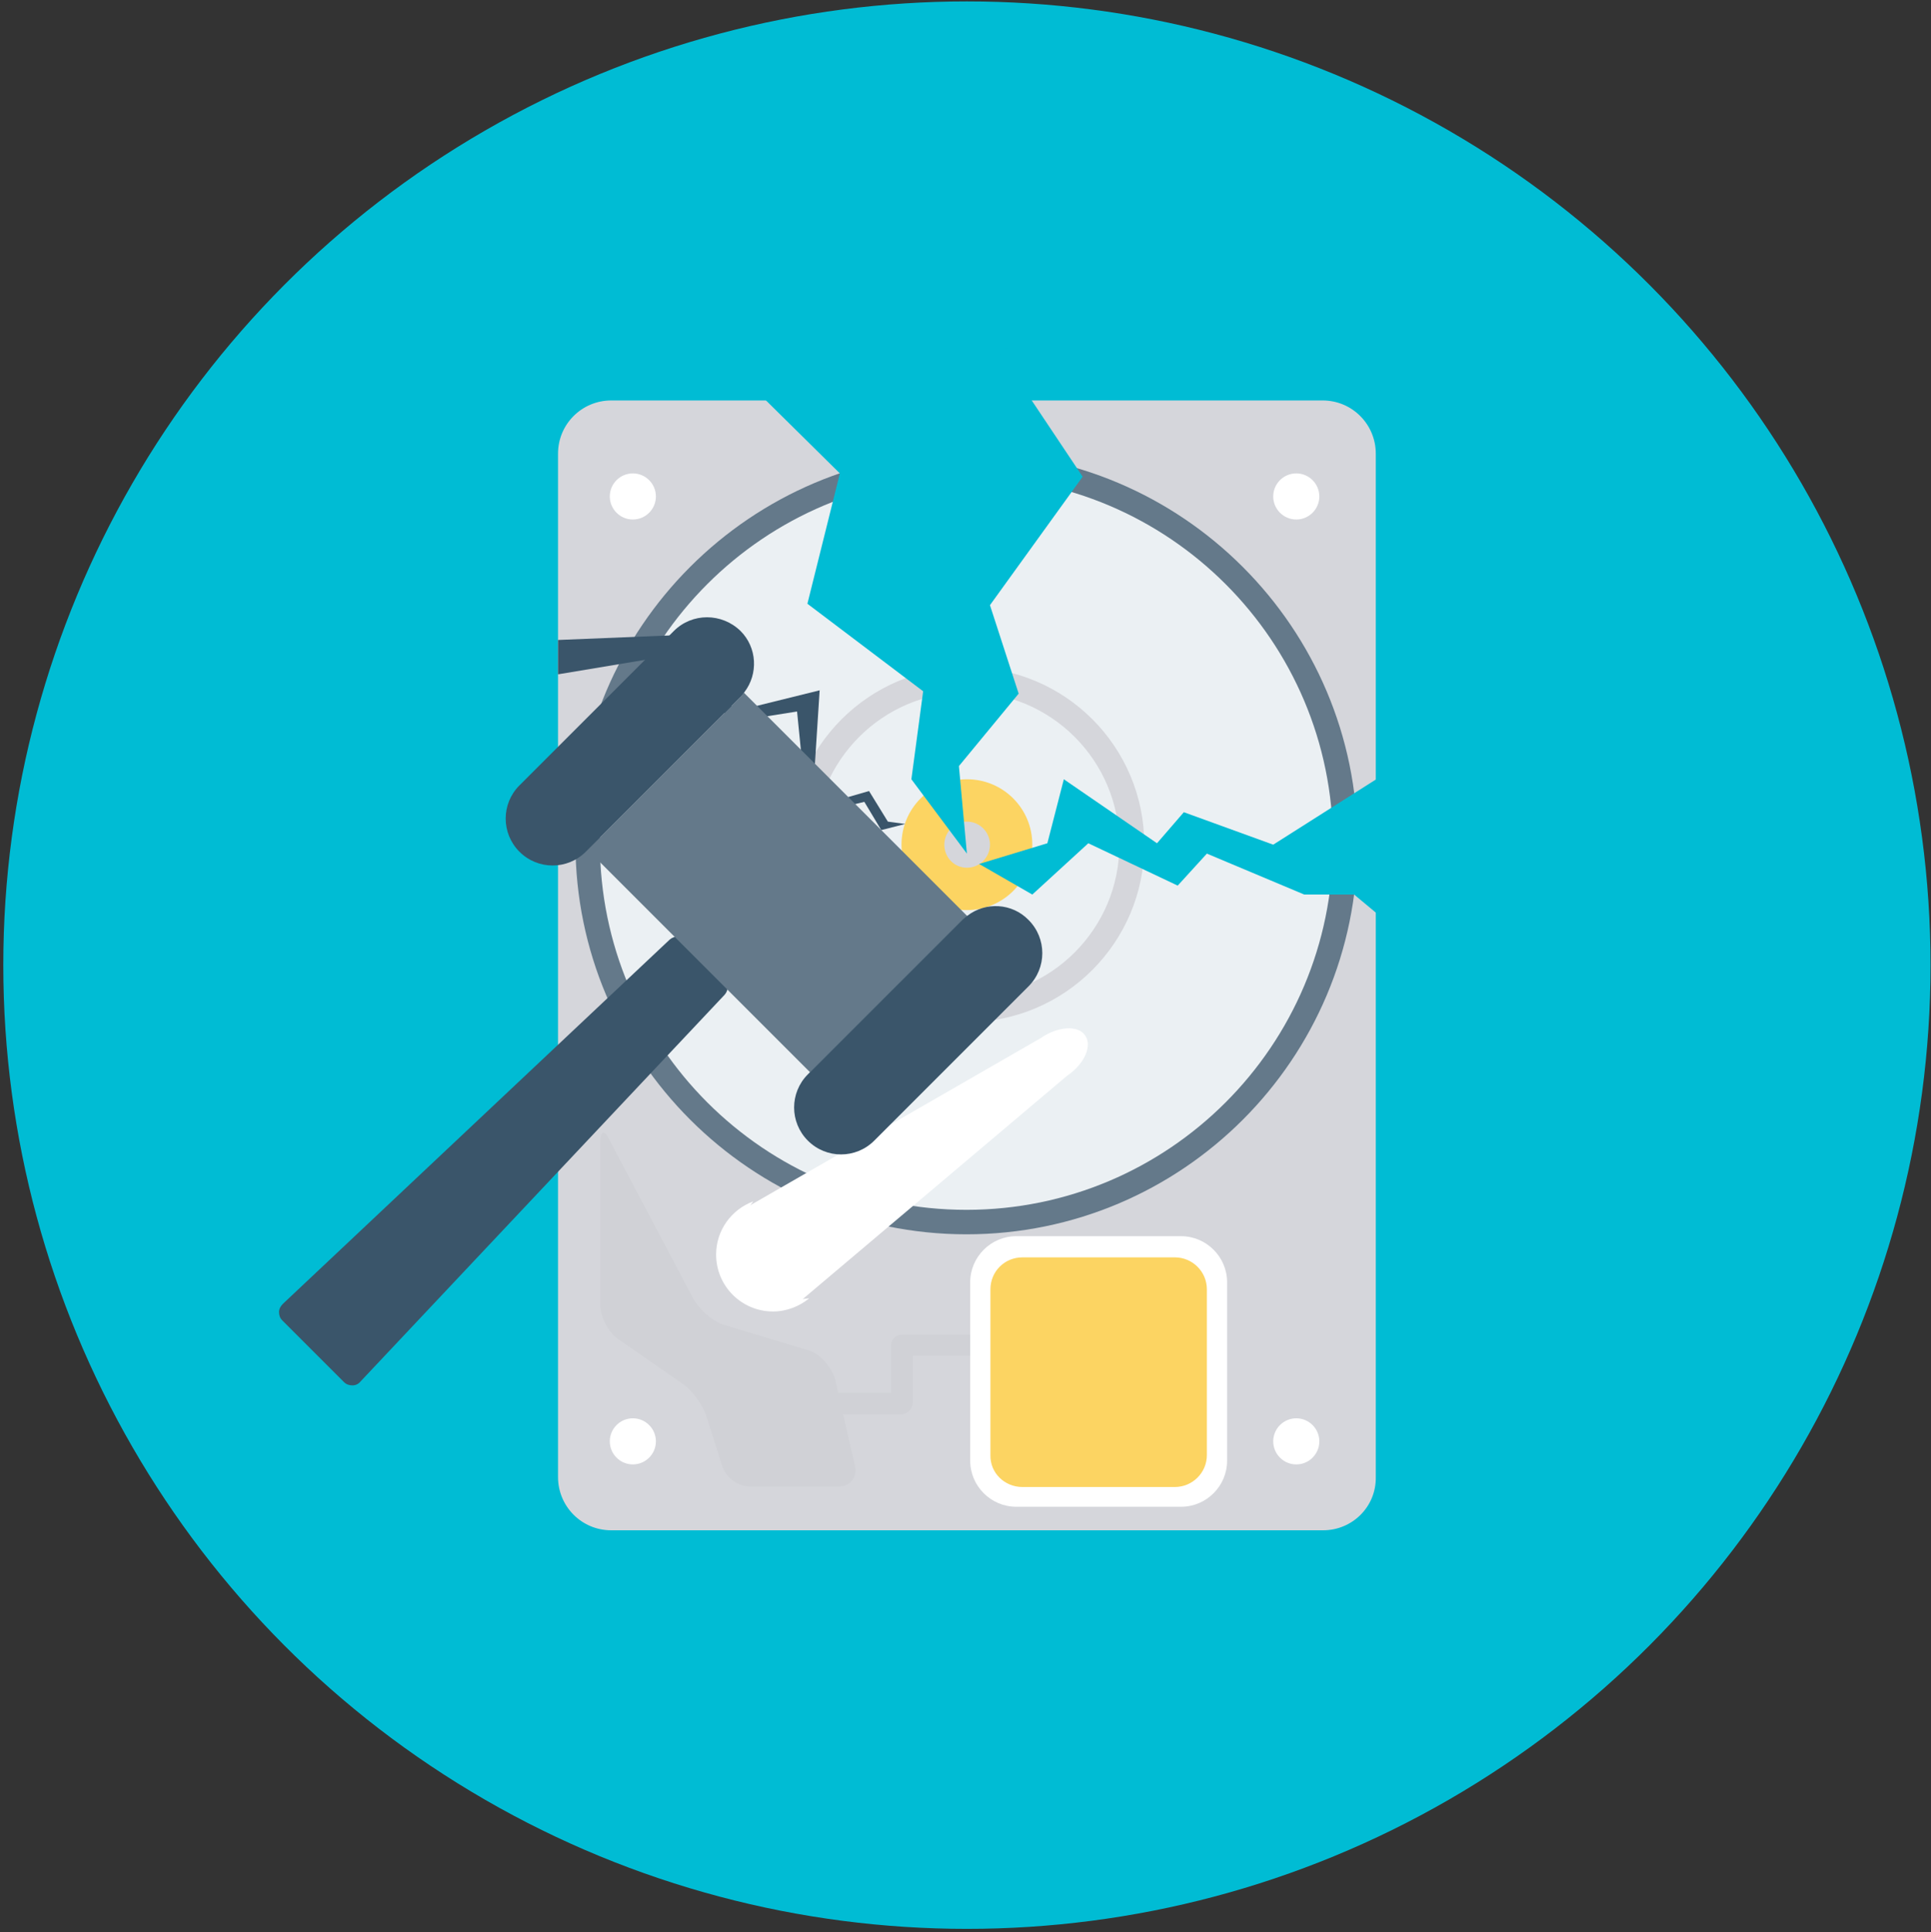
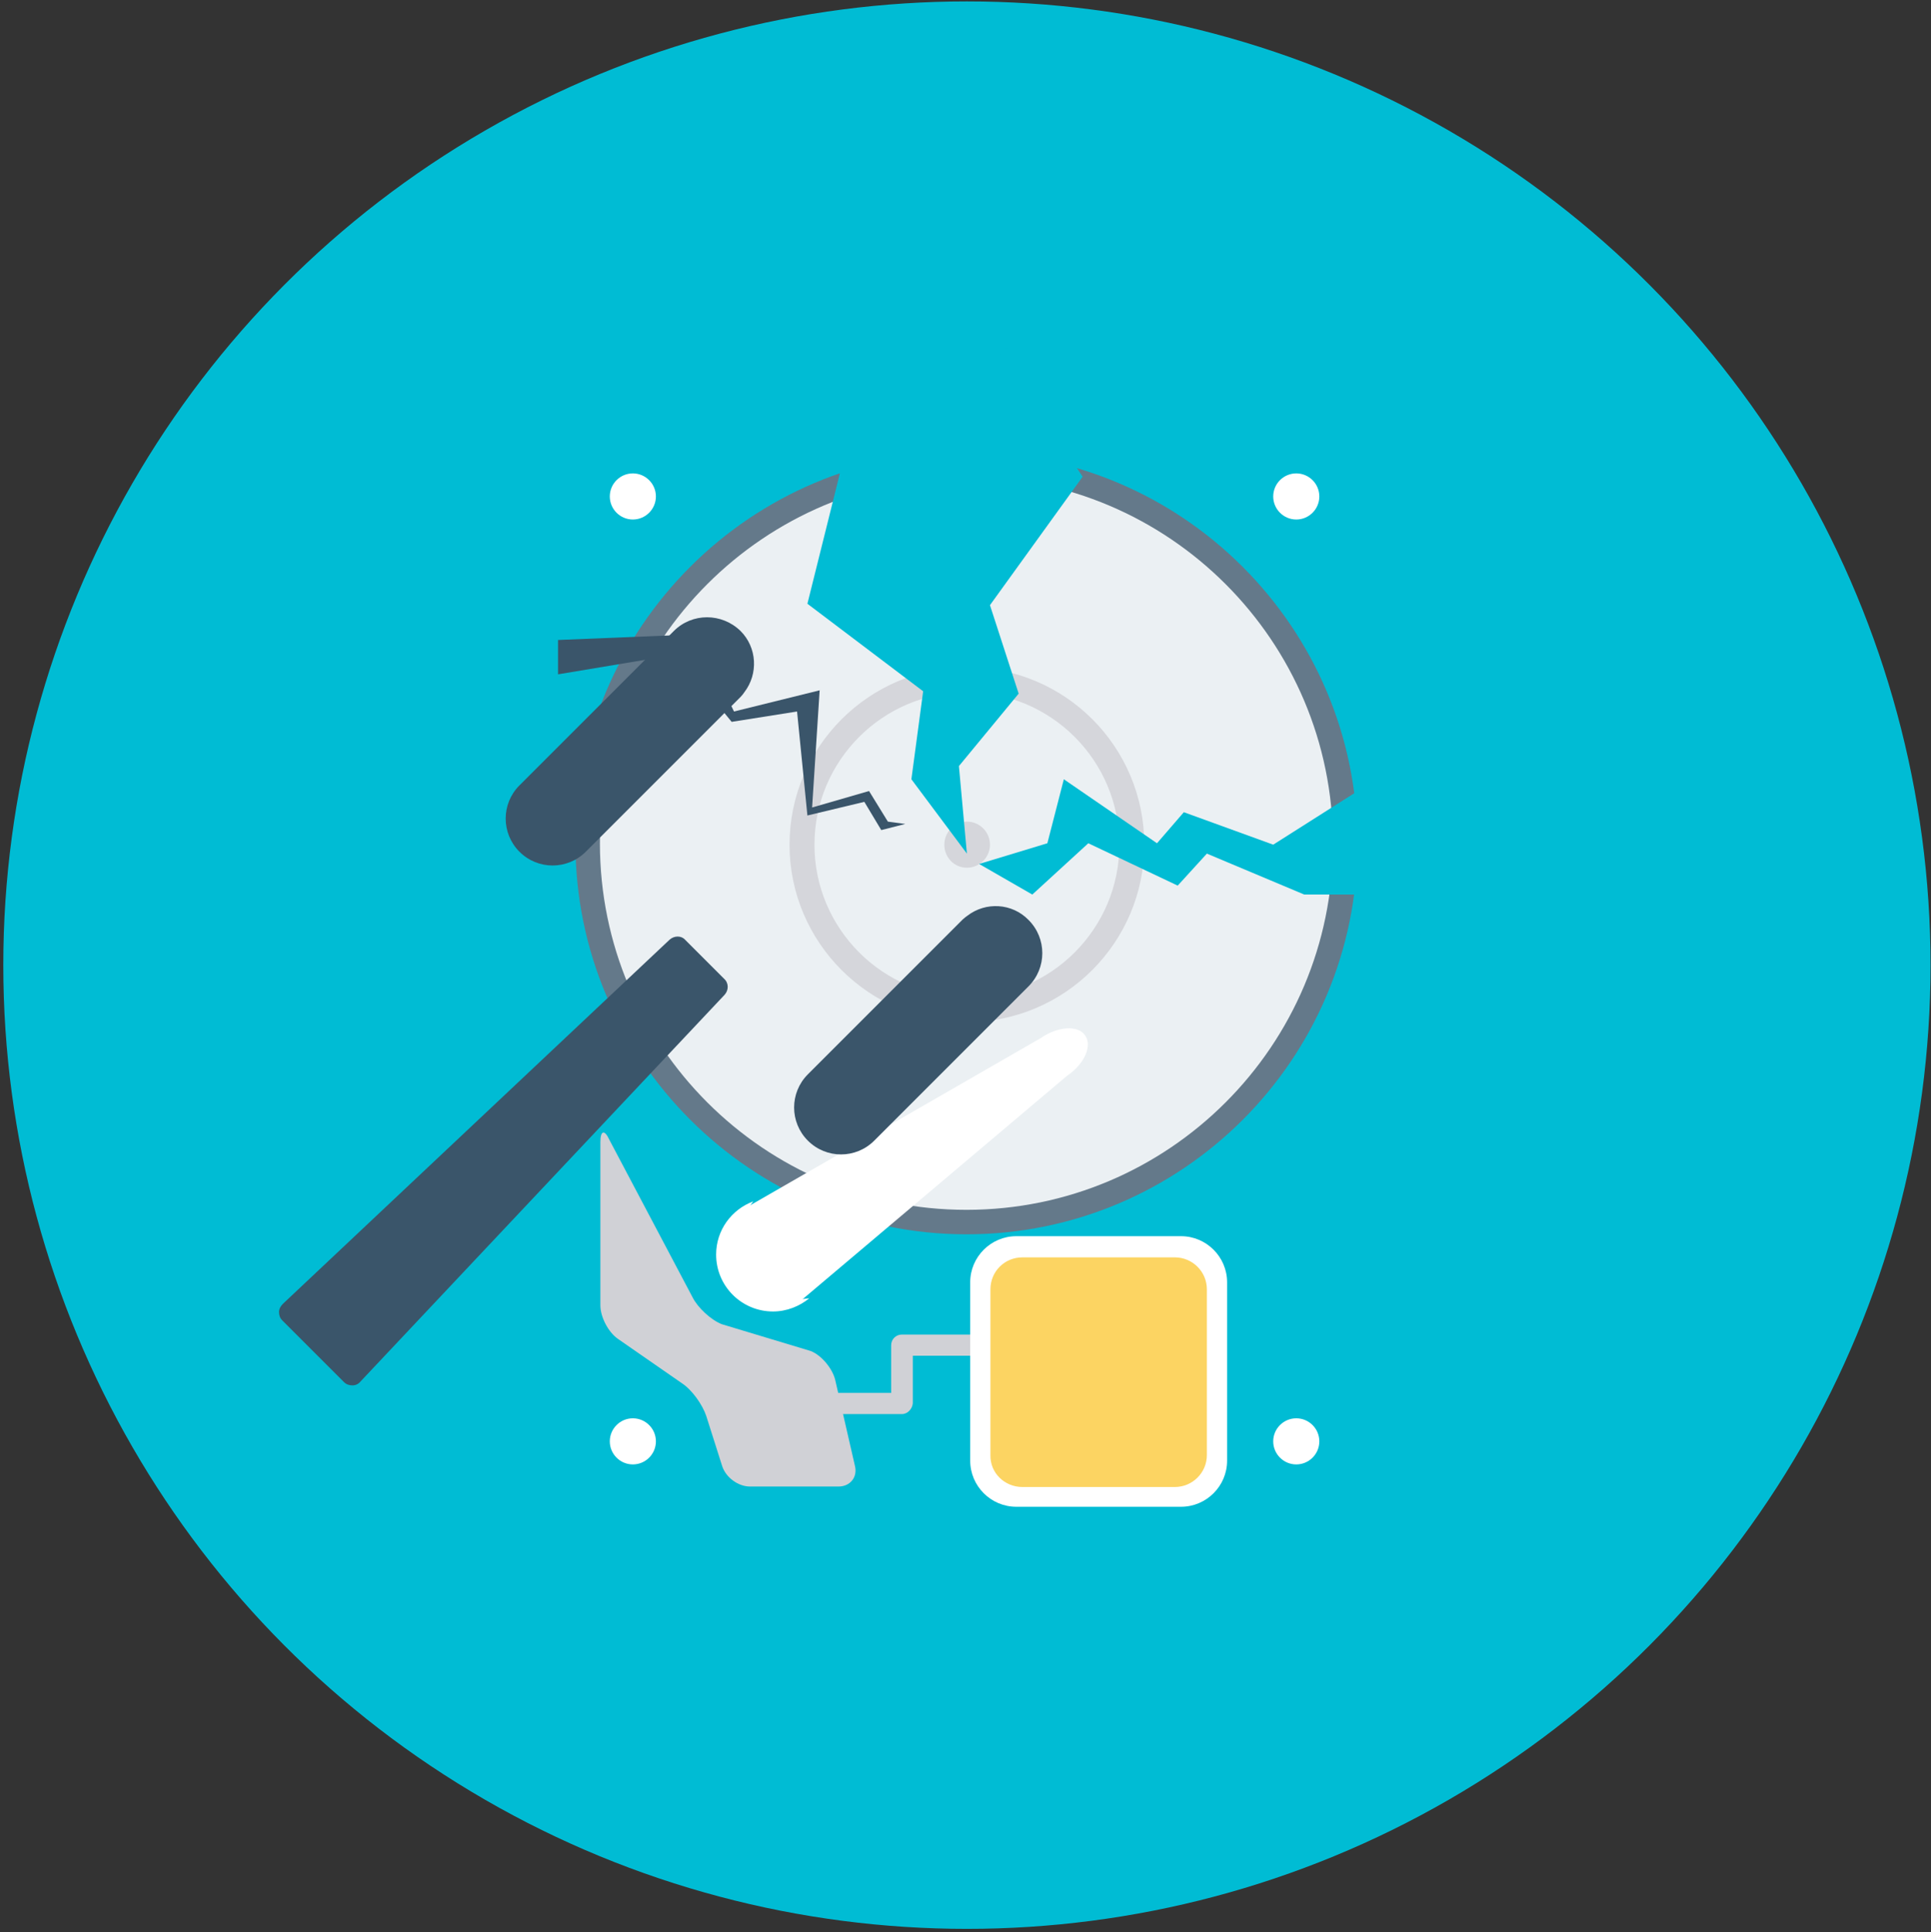
<svg xmlns="http://www.w3.org/2000/svg" version="1.1" id="Layer_1" x="0px" y="0px" viewBox="0 0 410.4 410.6" style="enable-background:new 0 0 410.4 410.6;" xml:space="preserve">
  <rect x="0" y="0" width="410.4" height="410.6" fill="#333333" stroke="none" />
  <style type="text/css">
	.st0{fill:#00BCD4;}
	.st1{fill:#D5D6DB;}
	.st2{fill:#FFFFFF;}
	.st3{fill:#64798A;}
	.st4{fill:#EBF0F3;}
	.st5{fill:#D5D6DB;stroke:#D5D6DB;stroke-width:3;stroke-miterlimit:10;}
	.st6{fill:#FCD462;}
	.st7{fill:#D0D1D6;}
	.st8{fill:#3A556A;}
	.st9{display:none;fill:#FCD462;stroke:#FFFFFF;stroke-width:0.25;stroke-miterlimit:10;}
	.st10{display:none;fill:#616E7D;}
</style>
  <circle class="st0" cx="205.5" cy="205.1" r="204.8" />
  <g>
    <g>
-       <path class="st1" d="M281.2,325.2H129.9c-6.3,0-11.3-5.1-11.3-11.3V96.4c0-6.3,5.1-11.3,11.3-11.3h151.2c6.3,0,11.3,5.1,11.3,11.3    v217.5C292.5,320.2,287.4,325.2,281.2,325.2z" />
      <g>
        <g>
          <path class="st2" d="M280.4,105.5c0,2.7-2.2,4.9-4.9,4.9c-2.7,0-4.9-2.2-4.9-4.9c0-2.7,2.2-4.9,4.9-4.9      C278.2,100.6,280.4,102.8,280.4,105.5z" />
        </g>
        <g>
          <path class="st2" d="M139.4,105.5c0,2.7-2.2,4.9-4.9,4.9s-4.9-2.2-4.9-4.9c0-2.7,2.2-4.9,4.9-4.9S139.4,102.8,139.4,105.5z" />
        </g>
        <g>
          <path class="st2" d="M280.4,306.3c0,2.7-2.2,4.9-4.9,4.9c-2.7,0-4.9-2.2-4.9-4.9c0-2.7,2.2-4.9,4.9-4.9      C278.2,301.4,280.4,303.6,280.4,306.3z" />
        </g>
        <g>
          <path class="st2" d="M139.4,306.3c0,2.7-2.2,4.9-4.9,4.9s-4.9-2.2-4.9-4.9c0-2.7,2.2-4.9,4.9-4.9S139.4,303.6,139.4,306.3z" />
        </g>
      </g>
      <path class="st3" d="M205.4,262.3c-45.8,0-83.1-37.3-83.1-83.1s37.3-83.1,83.1-83.1s83.1,37.3,83.1,83.1S251.3,262.3,205.4,262.3z    " />
      <path class="st4" d="M283.3,179.2c0,43-34.9,77.9-77.9,77.9s-77.9-34.9-77.9-77.9s34.9-77.9,77.9-77.9S283.3,136.2,283.3,179.2z" />
      <g>
        <path class="st5" d="M205.5,215.7c-19.9,0-36.2-16.2-36.2-36.2c0-19.9,16.2-36.2,36.2-36.2s36.2,16.2,36.2,36.2     C241.7,199.4,225.5,215.7,205.5,215.7z M205.5,145.6c-18.7,0-33.9,15.2-33.9,33.9s15.2,33.9,33.9,33.9s33.9-15.2,33.9-33.9     S224.2,145.6,205.5,145.6z" />
      </g>
-       <path class="st6" d="M219.4,179.5c0,7.7-6.2,13.9-13.9,13.9s-13.9-6.2-13.9-13.9s6.2-13.9,13.9-13.9S219.4,171.8,219.4,179.5z" />
      <g>
        <path class="st7" d="M191.7,300.5h-21.2V296h18.9v-10.1c0-1.3,1-2.3,2.3-2.3h27.8v4.5H194v10.1     C193.9,299.4,192.9,300.5,191.7,300.5z" />
      </g>
      <path class="st1" d="M210.4,179.5c0,2.7-2.2,4.9-4.9,4.9s-4.8-2.2-4.8-4.9s2.2-4.9,4.8-4.9C208.2,174.6,210.4,176.8,210.4,179.5z" />
      <path class="st7" d="M127.6,242.7v34.7c0,2.5,1.7,5.7,3.7,7.1L145,294c2.1,1.4,4.3,4.5,5.1,6.9l3.4,10.7c0.8,2.4,3.4,4.3,5.9,4.3    h18.8c2.5,0,4.1-2,3.5-4.4l-4.2-18.3c-0.6-2.4-2.9-5.2-5.2-6.1l-18.9-5.7c-2.3-0.9-5.1-3.5-6.2-5.7l-17.7-33.5    C128.5,240,127.6,240.2,127.6,242.7z" />
      <path class="st2" d="M169.5,277c-3.6,2.5-9.6,0.3-13.2-4.9l0,0c-3.7-5.3-3.7-11.6-0.1-14.1l65-37.4c3.6-2.5,7.9-2.8,9.4-0.6l0,0    c1.6,2.2-0.1,6.1-3.8,8.6L169.5,277z" />
      <path class="st2" d="M163.9,274.9c-1.5,0-3.9-1.4-5.9-4.2c-1.2-1.8-2-4.1-2.1-5.8c0-1,2.3-2.7,2.7-3.1l65-37.4l0.2-0.1    c0.8-0.6,1.6-0.9,2.3-1.1c-0.4,0.5-1,1.2-1.8,1.7l-0.2,0.1l-57.3,48.3C166.7,273.5,164.4,274.9,163.9,274.9z" />
      <path class="st2" d="M216,320.2c-5.4,0-9.8-4.4-9.8-9.8v-37.9c0-5.4,4.4-9.8,9.8-9.8h35c5.4,0,9.8,4.4,9.8,9.8v37.9    c0,5.4-4.4,9.8-9.8,9.8H216z" />
      <path class="st6" d="M217.3,316h32.4c3.7,0,6.8-3,6.8-6.8V274c0-3.8-3.1-6.8-6.8-6.8h-32.4c-3.8,0-6.8,3-6.8,6.8v35.2    C210.4,313,213.5,316,217.3,316z" />
      <path class="st2" d="M169.4,276.1c-11.9,0-15-13.7-9.3-20.8c-4.6,1.7-7.9,6.1-7.9,11.3c0,6.7,5.4,12.1,12.1,12.1    c2.9,0,5.6-1.1,7.7-2.8C171.1,276,170.3,276.1,169.4,276.1z" />
    </g>
    <polygon class="st0" points="162.7,85 178.5,100.6 171.6,128.3 196.2,146.9 193.7,165.6 205.5,181.4 203.8,162.8 216.5,147.4    210.4,128.6 230.1,101.3 212.4,74.8 226.1,67.8 158.2,67.8  " />
    <polygon class="st0" points="292.5,165.6 270.6,179.5 251.6,172.6 245.9,179.2 226.1,165.6 222.6,179.2 208.1,183.6 219.4,190.1    231.3,179.2 250.3,188.2 256.5,181.4 277.2,190.1 287.8,190.1 301,201.1 308.1,183.3  " />
    <polygon class="st8" points="118.6,136 148.1,134.8 156,151.2 174.2,146.7 172.6,171.6 184.7,168.1 188.7,174.6 192.4,175.1    187.3,176.4 183.7,170.4 171.6,173.3 169.4,151.2 155.5,153.4 143.8,139.1 118.6,143.3  " />
    <polygon class="st9" points="198.6,27.2 196.1,49.4 173.6,41.7 186.1,78.2 173.6,70.1 205.9,122.5 191.9,87.9 203.6,93.6    195.8,66.3 217.9,69.6 237.3,24.8  " />
  </g>
  <g>
    <path class="st8" d="M142.3,199.7l-82.2,77.4c-0.5,0.5-0.8,1.1-0.8,1.7c0,0.7,0.2,1.3,0.7,1.8l13.1,13.1c0.5,0.5,1.1,0.7,1.8,0.7   c0.7,0,1.3-0.3,1.7-0.8l77.4-82.2c0.9-1,0.9-2.5-0.1-3.4l-8.3-8.3C144.8,198.8,143.3,198.8,142.3,199.7z" />
    <path class="st10" d="M216.1,297.8c-0.5-0.5-1.2-0.8-1.9-0.8h-81.4c-0.7,0-1.4,0.3-1.9,0.8s-0.8,1.2-0.8,1.9v9.1h-9.3v9.1h-14.2   v9.1h133.6v-9.1H226v-9.1h-9.3v-9.1C216.8,299,216.6,298.3,216.1,297.8z" />
-     <path class="st3" d="M124.9,180.6l47.3,47.3l32.4-32.4c0.3-0.3,0.7-0.6,1-0.8l-47.5-47.5c-0.3,0.4-0.5,0.7-0.8,1L124.9,180.6z" />
    <path class="st8" d="M205.6,194.6c-0.4,0.3-0.7,0.5-1,0.8l-32.4,32.4l-0.5,0.5c-3.9,3.9-3.9,10.2,0,14.1c3.9,3.9,10.2,3.9,14.1,0   l32.8-32.8c3.9-3.9,3.9-10.2,0-14.1C215.1,191.9,209.5,191.6,205.6,194.6z" />
    <path class="st8" d="M143.2,134.1l-32.8,32.8c-3.9,3.9-3.9,10.2,0,14.1c3.9,3.9,10.2,3.9,14.1,0l0.5-0.5l32.4-32.4   c0.3-0.3,0.6-0.7,0.8-1c3-3.9,2.7-9.5-0.8-13C153.4,130.2,147.1,130.2,143.2,134.1z" />
  </g>
</svg>